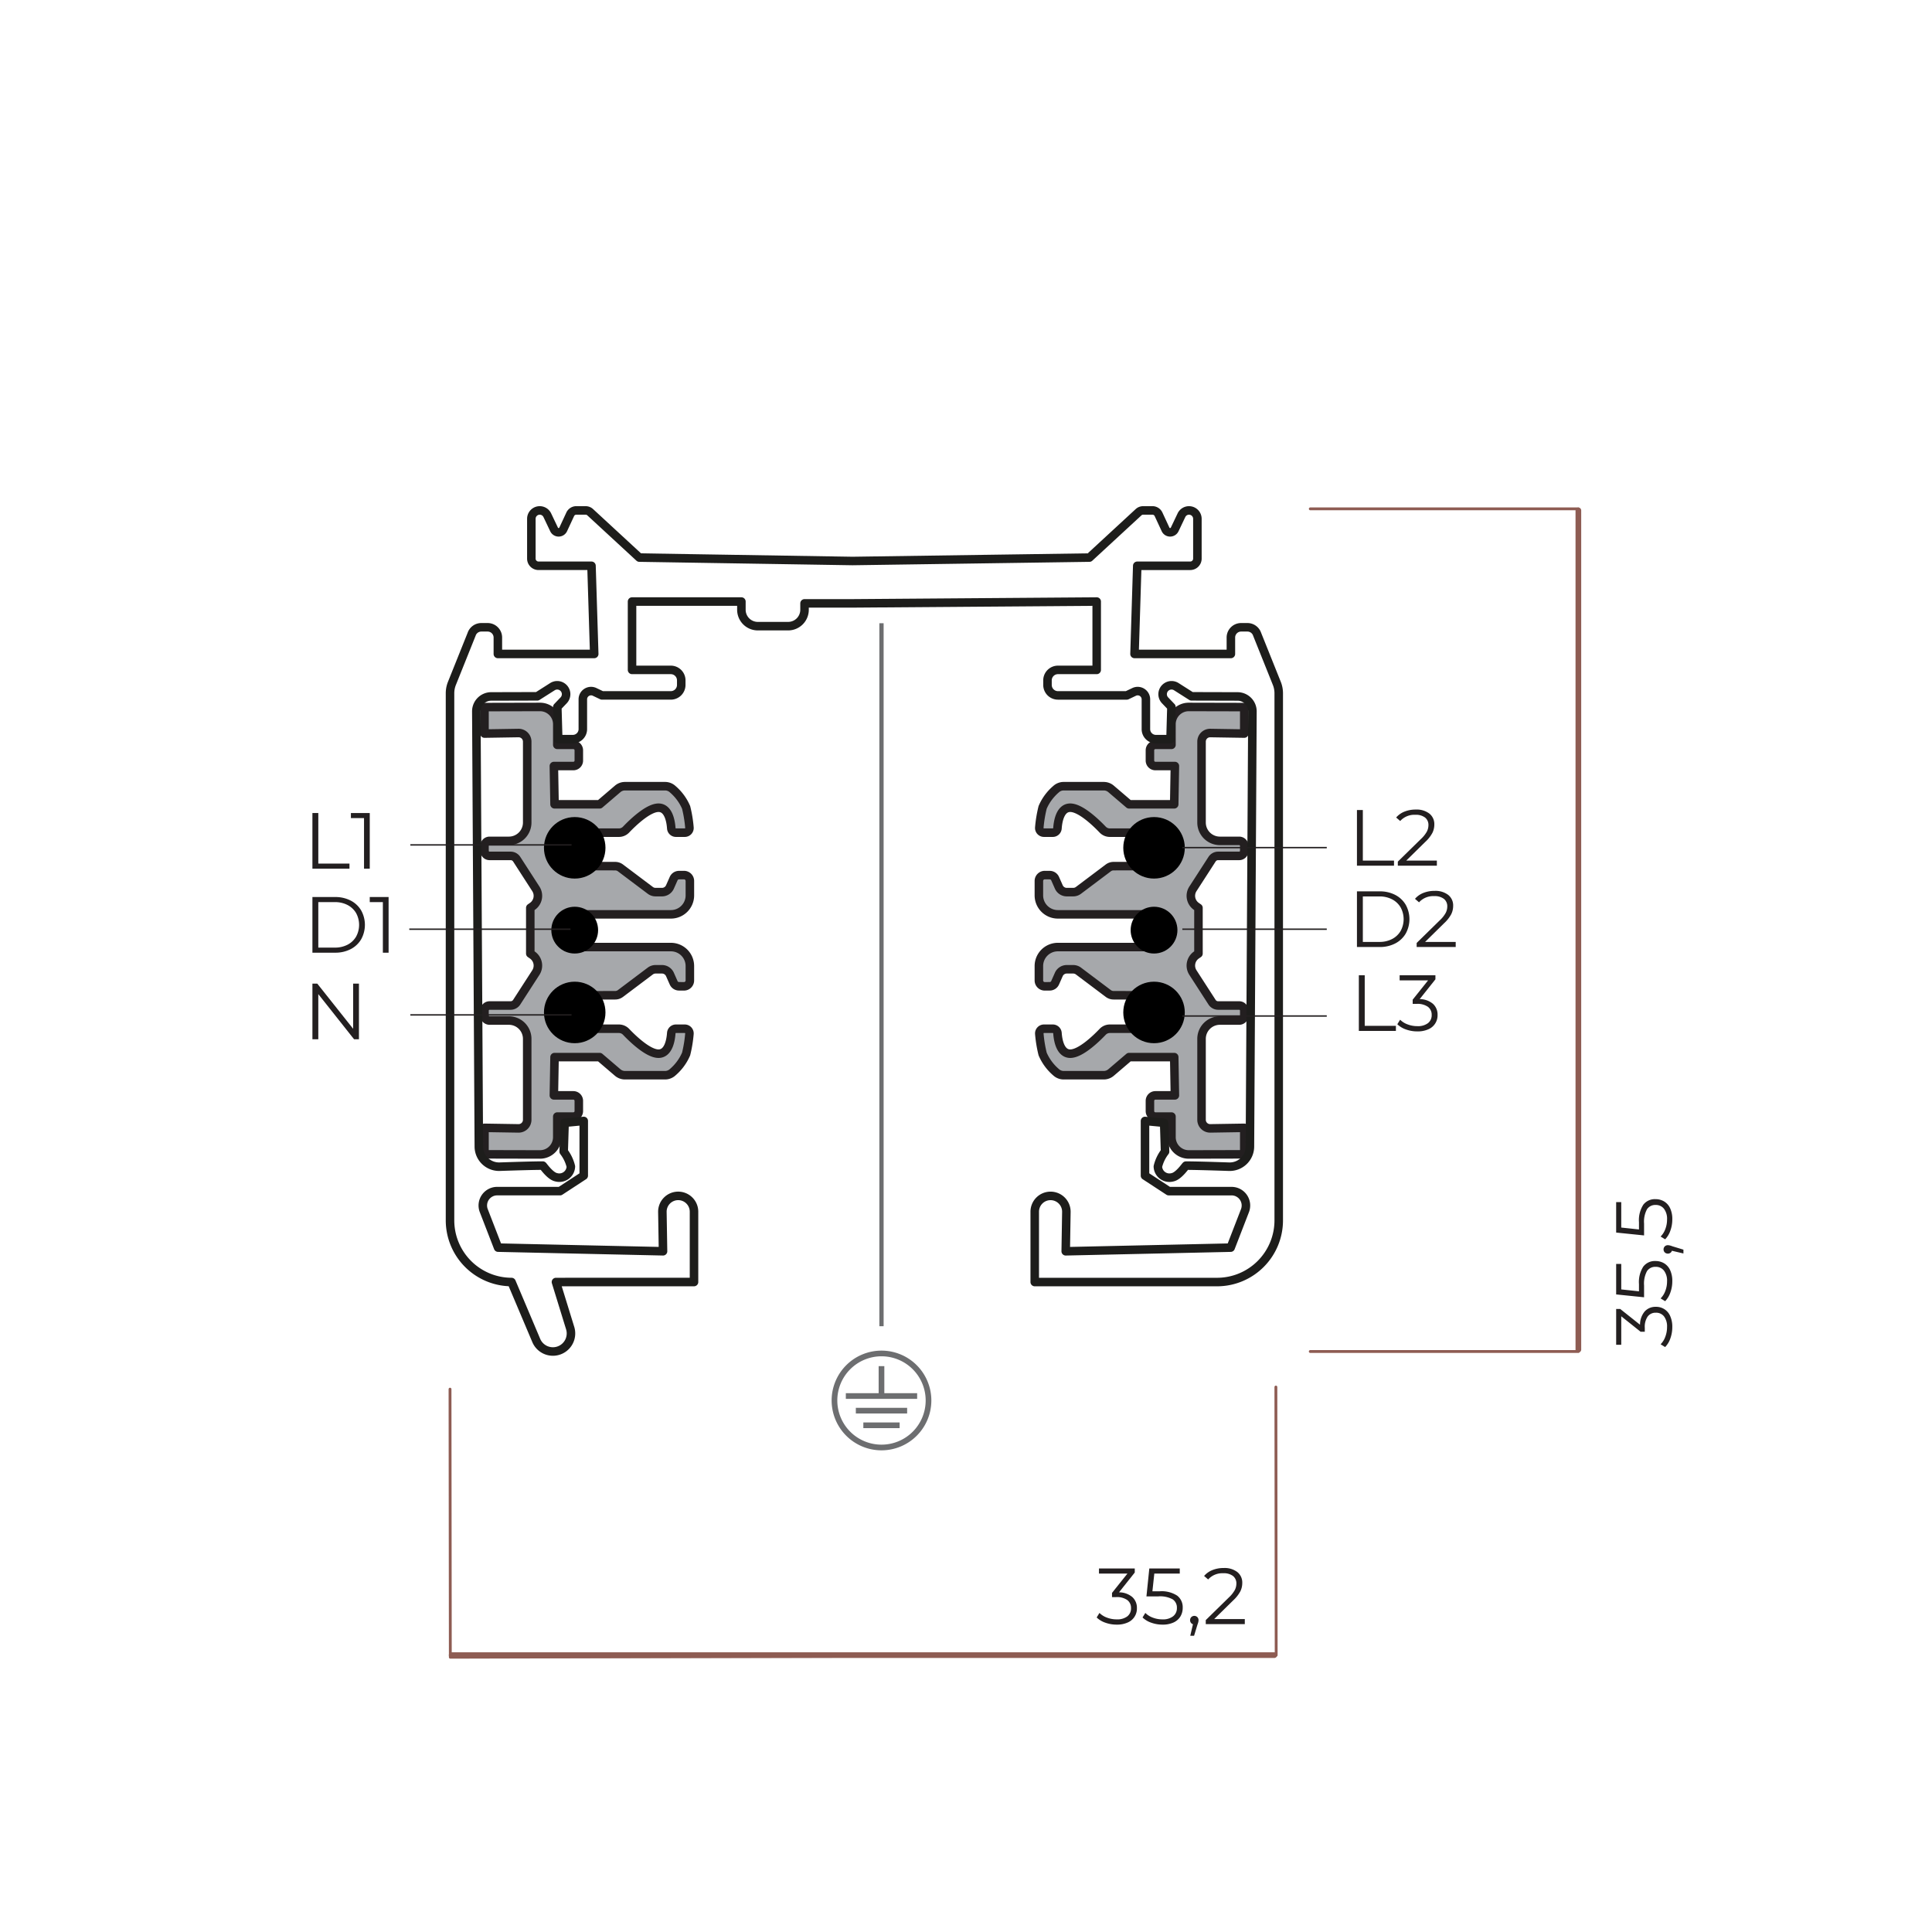
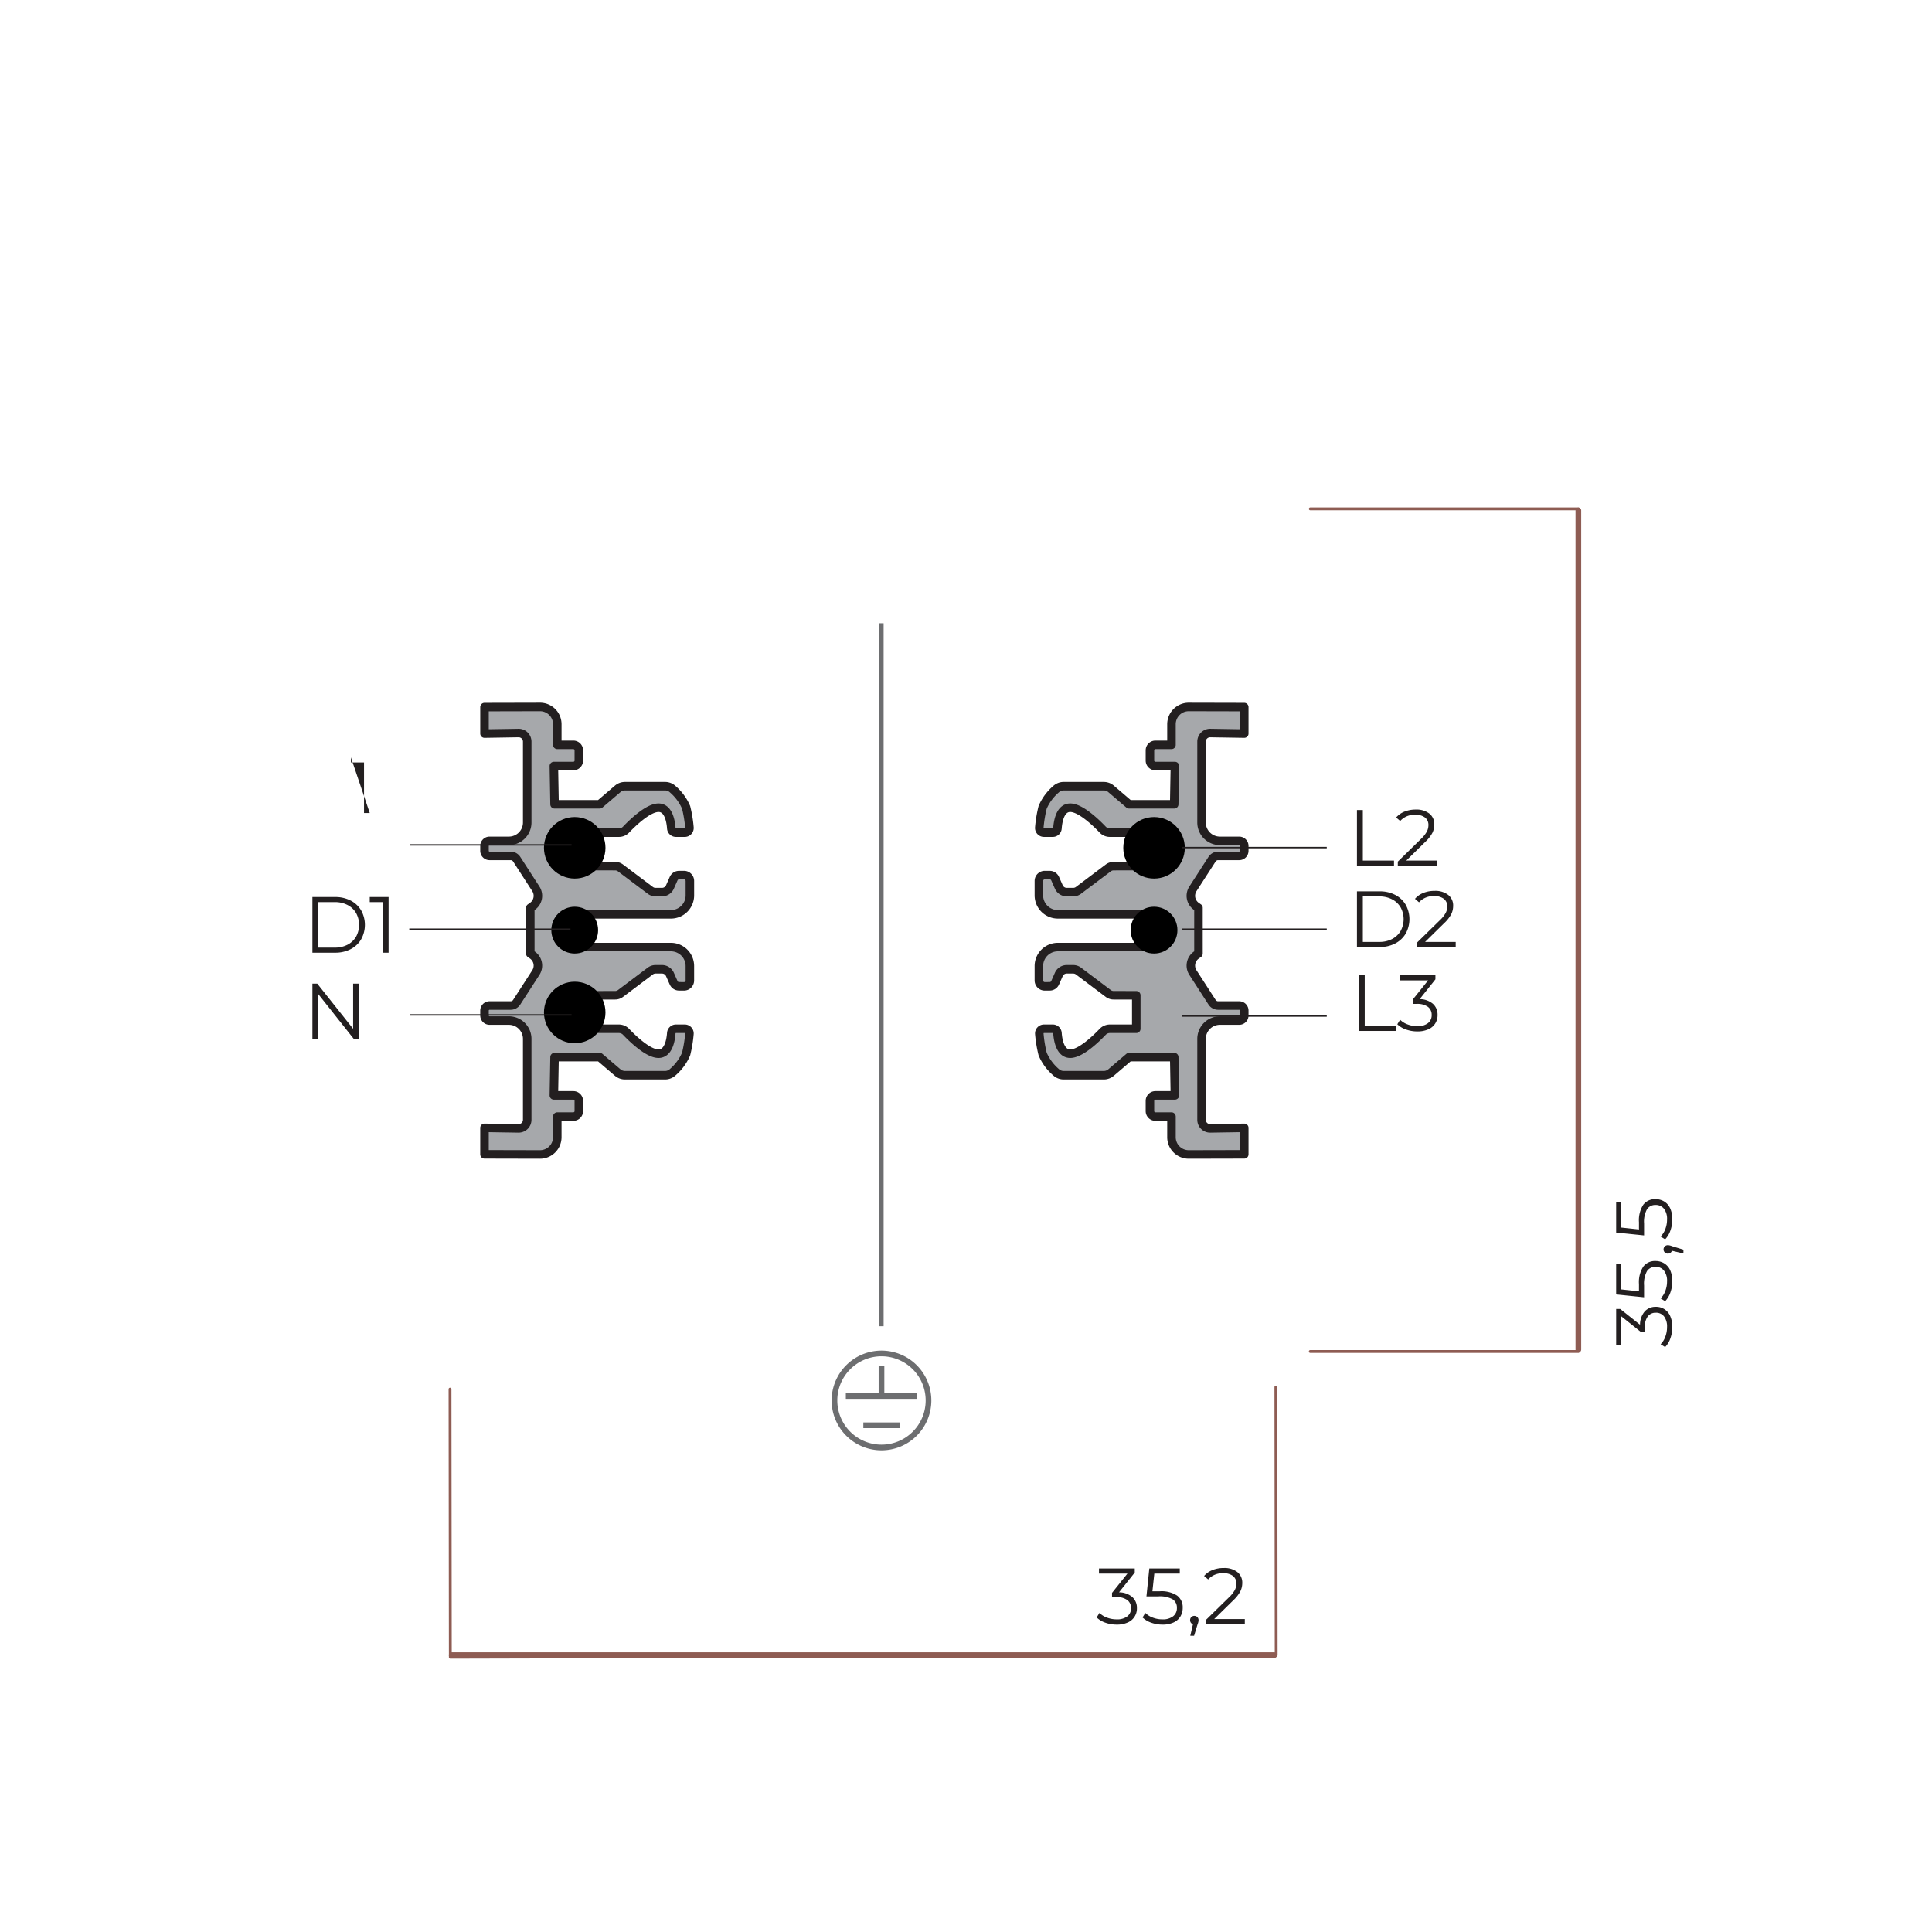
<svg xmlns="http://www.w3.org/2000/svg" id="Layer_2" data-name="Layer 2" viewBox="0 0 340.158 340.158">
  <defs>
    <style>.cls-1{fill:#a6a8ab;}.cls-1,.cls-4{stroke:#231f20;}.cls-1,.cls-2,.cls-5,.cls-8{stroke-linecap:round;}.cls-1,.cls-2,.cls-5{stroke-linejoin:round;}.cls-1,.cls-2{stroke-width:1.5px;}.cls-2,.cls-4,.cls-5,.cls-6,.cls-7,.cls-8{fill:none;}.cls-2{stroke:#1d1d1b;}.cls-3{fill:#231f20;}.cls-4,.cls-6,.cls-7,.cls-8{stroke-miterlimit:10;}.cls-4{stroke-width:0.25px;}.cls-5,.cls-8{stroke:#8e5c53;}.cls-5{stroke-width:0.5px;}.cls-6,.cls-7{stroke:#6d6e70;}.cls-6{stroke-width:0.75px;}</style>
  </defs>
  <title>Dali_new</title>
  <path class="cls-1" d="M99.743,166.746h18.38a3.339,3.339,0,0,1,3.339,3.339v2.537a1.036,1.036,0,0,1-1.043,1.036l-.875-.006a1.036,1.036,0,0,1-.94-.617l-.648-1.465a1.534,1.534,0,0,0-1.403-.913H115.417a1.534,1.534,0,0,0-.922.308l-5.256,3.955a1.543,1.543,0,0,1-.926.31l-3.998.006v5.889h4.652a1.744,1.744,0,0,1,1.263.541c1.129,1.184,3.922,3.898,5.757,3.851,1.719-.044,2.114-2.38,2.202-3.627a.824.824,0,0,1,.823-.765h1.55a.825.825,0,0,1,.822.904,22.514,22.514,0,0,1-.585,3.548,8.776,8.776,0,0,1-2.352,3.195,1.964,1.964,0,0,1-1.35.535h-7.063a1.97,1.97,0,0,1-1.28-.473l-3.177-2.716H97.637l-.12,6.739h3.429a.963.963,0,0,1,.963.963v1.805a.963.963,0,0,1-.963.963H98.118v3.627a3.044,3.044,0,0,1-3.051,3.044l-9.764-.023v-4.663l5.983.096a1.513,1.513,0,0,0,1.537-1.513V182.91a3.229,3.229,0,0,0-3.229-3.229H86.196a.892.892,0,0,1-.892-.892v-.862a.892.892,0,0,1,.892-.892H89.908a1.266,1.266,0,0,0,1.064-.579l3.372-5.222a2.265,2.265,0,0,0-.611-3.089l-.367-.255V159.84l.367-.255a2.265,2.265,0,0,0,.611-3.089l-3.372-5.222a1.266,1.266,0,0,0-1.064-.58H86.196a.892.892,0,0,1-.892-.892V148.94a.892.892,0,0,1,.892-.892H89.595a3.229,3.229,0,0,0,3.229-3.229V130.573a1.513,1.513,0,0,0-1.537-1.513l-5.983.096v-4.663l9.764-.023a3.044,3.044,0,0,1,3.051,3.044v3.627h2.828a.963.963,0,0,1,.963.963v1.805a.963.963,0,0,1-.963.963H97.517l.12,6.738h7.942l3.177-2.716a1.97,1.97,0,0,1,1.28-.472h7.063a1.964,1.964,0,0,1,1.35.535,8.777,8.777,0,0,1,2.352,3.195,22.514,22.514,0,0,1,.585,3.548.825.825,0,0,1-.822.904h-1.55a.824.824,0,0,1-.823-.765c-.088-1.247-.484-3.583-2.202-3.627-1.835-.047-4.628,2.667-5.757,3.851a1.743,1.743,0,0,1-1.263.541h-4.652v5.889l3.998.006a1.543,1.543,0,0,1,.926.31l5.256,3.955a1.534,1.534,0,0,0,.922.308h1.136a1.534,1.534,0,0,0,1.403-.913l.648-1.465a1.036,1.036,0,0,1,.94-.617l.875-.006a1.036,1.036,0,0,1,1.043,1.036v2.537a3.339,3.339,0,0,1-3.339,3.339h-18.38Z" />
  <circle cx="101.187" cy="149.271" r="5.415" />
  <circle cx="101.187" cy="178.257" r="5.415" />
  <circle cx="101.187" cy="163.764" r="4.118" />
  <path class="cls-1" d="M204.63,166.746H186.25a3.339,3.339,0,0,0-3.339,3.339v2.537a1.036,1.036,0,0,0,1.043,1.036l.875-.006a1.036,1.036,0,0,0,.94-.617l.648-1.465a1.534,1.534,0,0,1,1.403-.913h1.136a1.533,1.533,0,0,1,.922.308l5.256,3.955a1.544,1.544,0,0,0,.926.31l3.998.006v5.889h-4.652a1.744,1.744,0,0,0-1.263.541c-1.129,1.184-3.922,3.898-5.757,3.851-1.719-.044-2.114-2.38-2.203-3.627a.824.824,0,0,0-.823-.765h-1.55a.825.825,0,0,0-.822.904,22.503,22.503,0,0,0,.585,3.548,8.776,8.776,0,0,0,2.352,3.195,1.963,1.963,0,0,0,1.35.535h7.063a1.97,1.97,0,0,0,1.28-.473l3.178-2.716h7.942l.12,6.739H203.427a.963.963,0,0,0-.963.963v1.805a.963.963,0,0,0,.963.963h2.828v3.627a3.044,3.044,0,0,0,3.051,3.044l9.764-.023v-4.663l-5.983.096a1.513,1.513,0,0,1-1.537-1.513V182.91a3.229,3.229,0,0,1,3.229-3.229h3.399a.892.892,0,0,0,.892-.892v-.862a.892.892,0,0,0-.892-.892h-3.712a1.266,1.266,0,0,1-1.064-.579l-3.372-5.222a2.265,2.265,0,0,1,.611-3.089l.367-.255V159.84l-.367-.255a2.265,2.265,0,0,1-.611-3.089l3.372-5.222a1.266,1.266,0,0,1,1.064-.58h3.712a.892.892,0,0,0,.892-.892V148.94a.892.892,0,0,0-.892-.892h-3.399a3.229,3.229,0,0,1-3.229-3.229V130.573a1.513,1.513,0,0,1,1.537-1.513l5.983.096v-4.663l-9.764-.023a3.044,3.044,0,0,0-3.051,3.044v3.627H203.427a.963.963,0,0,0-.963.963v1.805a.963.963,0,0,0,.963.963h3.429l-.12,6.738h-7.942l-3.178-2.716a1.97,1.97,0,0,0-1.28-.472h-7.063a1.964,1.964,0,0,0-1.35.535,8.777,8.777,0,0,0-2.352,3.195,22.502,22.502,0,0,0-.585,3.548.825.825,0,0,0,.822.904h1.55a.824.824,0,0,0,.823-.765c.088-1.247.484-3.583,2.203-3.627,1.835-.047,4.628,2.667,5.757,3.851a1.743,1.743,0,0,0,1.263.541h4.652v5.889l-3.998.006a1.543,1.543,0,0,0-.926.31l-5.256,3.955a1.534,1.534,0,0,1-.922.308H187.82a1.534,1.534,0,0,1-1.403-.913l-.648-1.465a1.036,1.036,0,0,0-.94-.617l-.875-.006a1.036,1.036,0,0,0-1.043,1.036v2.537a3.339,3.339,0,0,0,3.339,3.339h18.38Z" />
  <circle cx="203.186" cy="149.271" r="5.415" />
-   <circle cx="203.186" cy="178.257" r="5.415" />
  <circle cx="203.186" cy="163.764" r="4.118" />
-   <path class="cls-2" d="M150.107,106.233l42.984-.321v12.033h-6.819a1.845,1.845,0,0,0-1.845,1.845v.802a1.845,1.845,0,0,0,1.845,1.845h12.113l1.298-.618a1.448,1.448,0,0,1,2.071,1.308v5.247a1.765,1.765,0,0,0,1.765,1.765h2.567l.16-5.668-1.113-1.163a1.568,1.568,0,0,1,.263-2.389h0A1.568,1.568,0,0,1,207.11,120.9l2.668,1.698,8.113.022a2.626,2.626,0,0,1,2.619,2.641l-.442,76.614a3.562,3.562,0,0,1-3.682,3.54c-2.652-.089-6.031-.191-7.57-.191-.064,0-1.289,1.852-2.387,2.056a2.033,2.033,0,0,1-2.567-1.895,6.978,6.978,0,0,1,1.264-2.633l-.161-5.068-3.369-.321v9.626l4.171,2.728h11.071a2.528,2.528,0,0,1,2.357,3.441l-2.519,6.507-29.04.642.114-6.921a2.785,2.785,0,0,0-2.784-2.83h0a2.785,2.785,0,0,0-2.785,2.785v12.382H214.31a10.861,10.861,0,0,0,10.83-10.83V122.059a4.686,4.686,0,0,0-.337-1.744l-3.464-8.637a1.803,1.803,0,0,0-1.71-1.233H218.52a1.803,1.803,0,0,0-1.803,1.803v2.89H199.75l.481-15.523h9.325a1.263,1.263,0,0,0,1.264-1.263V91.344a1.475,1.475,0,0,0-1.475-1.475h0a1.475,1.475,0,0,0-1.332.841l-1.195,2.51a.887.887,0,0,1-1.605-.008L203.978,90.55a1.178,1.178,0,0,0-1.069-.682h-1.645a1.178,1.178,0,0,0-.799.312l-8.656,7.99-41.701.602-37.543-.602-8.656-7.99a1.178,1.178,0,0,0-.799-.312h-1.645a1.178,1.178,0,0,0-1.069.682L99.16,93.212a.887.887,0,0,1-1.605.008l-1.195-2.51a1.475,1.475,0,0,0-1.332-.841h0a1.475,1.475,0,0,0-1.475,1.475v7.008A1.263,1.263,0,0,0,94.816,99.615h9.325l.481,15.523H87.656v-2.89a1.803,1.803,0,0,0-1.803-1.803H84.744a1.803,1.803,0,0,0-1.71,1.233l-3.464,8.637a4.686,4.686,0,0,0-.337,1.744V214.891a10.861,10.861,0,0,0,10.83,10.83h0l4.353,10.29a3.182,3.182,0,0,0,3.707,1.846h0a3.182,3.182,0,0,0,2.264-4.023l-2.502-8.113H122.191V213.339a2.785,2.785,0,0,0-2.785-2.785h0a2.785,2.785,0,0,0-2.784,2.83l.114,6.921-29.04-.642-2.519-6.507a2.528,2.528,0,0,1,2.358-3.441H98.606l4.171-2.728v-9.626l-3.369.321-.161,5.068a6.978,6.978,0,0,1,1.264,2.633,2.033,2.033,0,0,1-2.567,1.895c-1.098-.204-2.323-2.056-2.386-2.056-1.539,0-4.918.102-7.57.191a3.562,3.562,0,0,1-3.682-3.54l-.442-76.614a2.626,2.626,0,0,1,2.619-2.641l8.113-.022L97.263,120.9a1.568,1.568,0,0,1,1.712.018h0a1.568,1.568,0,0,1,.263,2.389L98.125,124.47l.16,5.668h2.567a1.765,1.765,0,0,0,1.765-1.765v-5.247a1.448,1.448,0,0,1,2.071-1.308l1.298.618H118.1a1.845,1.845,0,0,0,1.845-1.845V119.79a1.845,1.845,0,0,0-1.845-1.845h-6.819v-12.033h19.253v1.444a2.888,2.888,0,0,0,2.888,2.888h5.341a2.888,2.888,0,0,0,2.888-2.888v-1.123Z" />
  <path class="cls-3" d="M238.912,142.618h1.036v8.903h5.488v.896h-6.524Z" />
  <path class="cls-3" d="M252.982,151.521v.896h-6.874v-.714l4.074-3.99a5.285,5.285,0,0,0,1.043-1.308,2.502,2.502,0,0,0,.273-1.113,1.641,1.641,0,0,0-.595-1.351,2.636,2.636,0,0,0-1.701-.483,3.36,3.36,0,0,0-2.674,1.092l-.714-.616a3.76,3.76,0,0,1,1.463-1.035,5.253,5.253,0,0,1,2.009-.364,3.666,3.666,0,0,1,2.373.707,2.354,2.354,0,0,1,.875,1.938,3.318,3.318,0,0,1-.336,1.456,6.098,6.098,0,0,1-1.274,1.61l-3.332,3.275Z" />
  <path class="cls-3" d="M239.245,171.711h1.036v8.903h5.488v.896h-6.524Z" />
  <path class="cls-3" d="M252.3,176.744a2.545,2.545,0,0,1,.805,1.952,2.658,2.658,0,0,1-1.61,2.52,4.52,4.52,0,0,1-1.945.378,5.85,5.85,0,0,1-2.01-.343,4.073,4.073,0,0,1-1.518-.917l.49-.798a3.598,3.598,0,0,0,1.302.818,4.76,4.76,0,0,0,1.736.315,2.913,2.913,0,0,0,1.861-.525,1.749,1.749,0,0,0,.658-1.449,1.715,1.715,0,0,0-.658-1.428,3.184,3.184,0,0,0-1.987-.517h-.7v-.742l2.716-3.402h-5.012v-.895h6.3v.714l-2.772,3.486A3.624,3.624,0,0,1,252.3,176.744Z" />
-   <path class="cls-3" d="M55.006,143.145h1.036v8.903h5.488v.896H55.006Z" />
-   <path class="cls-3" d="M65.101,143.145v9.8H64.092v-8.904h-2.31v-.895Z" />
+   <path class="cls-3" d="M65.101,143.145H64.092v-8.904h-2.31v-.895Z" />
  <path class="cls-3" d="M63.197,173.181v9.8h-.855l-6.3-7.952v7.952H55.006v-9.8h.855l6.314,7.952v-7.952Z" />
  <line class="cls-4" x1="208.168" y1="178.882" x2="233.598" y2="178.882" />
  <line class="cls-4" x1="208.168" y1="149.233" x2="233.598" y2="149.233" />
  <line class="cls-4" x1="72.25" y1="178.689" x2="100.632" y2="178.689" />
  <line class="cls-4" x1="72.25" y1="148.76" x2="100.632" y2="148.76" />
  <line class="cls-4" x1="208.168" y1="163.601" x2="233.598" y2="163.601" />
  <line class="cls-4" x1="72.06" y1="163.601" x2="100.442" y2="163.601" />
  <path class="cls-3" d="M55.006,157.936h3.99a5.835,5.835,0,0,1,2.744.623,4.547,4.547,0,0,1,1.848,1.735,5.234,5.234,0,0,1,0,5.082,4.544,4.544,0,0,1-1.848,1.736,5.837,5.837,0,0,1-2.744.623h-3.99Zm3.935,8.903a4.752,4.752,0,0,0,2.254-.511,3.717,3.717,0,0,0,1.498-1.414,4.325,4.325,0,0,0,0-4.157,3.718,3.718,0,0,0-1.498-1.414,4.752,4.752,0,0,0-2.254-.512H56.042V166.84Z" />
  <path class="cls-3" d="M68.418,157.936v9.8H67.41v-8.904H65.1v-.895Z" />
  <path class="cls-3" d="M238.912,156.936h3.99a5.836,5.836,0,0,1,2.744.623,4.546,4.546,0,0,1,1.848,1.735,5.233,5.233,0,0,1,0,5.082,4.543,4.543,0,0,1-1.848,1.736,5.837,5.837,0,0,1-2.744.623h-3.99Zm3.935,8.903a4.752,4.752,0,0,0,2.254-.511,3.717,3.717,0,0,0,1.498-1.414,4.325,4.325,0,0,0,0-4.157,3.718,3.718,0,0,0-1.498-1.414,4.752,4.752,0,0,0-2.254-.512h-2.898V165.84Z" />
  <path class="cls-3" d="M256.299,165.84v.896h-6.874v-.714l4.074-3.99a5.285,5.285,0,0,0,1.043-1.309,2.501,2.501,0,0,0,.272-1.113,1.641,1.641,0,0,0-.595-1.351,2.637,2.637,0,0,0-1.701-.483,3.361,3.361,0,0,0-2.674,1.092l-.714-.616a3.763,3.763,0,0,1,1.463-1.035,5.252,5.252,0,0,1,2.009-.364,3.666,3.666,0,0,1,2.373.707,2.354,2.354,0,0,1,.875,1.938,3.319,3.319,0,0,1-.336,1.456,6.093,6.093,0,0,1-1.273,1.61L250.91,165.84Z" />
  <path class="cls-3" d="M289.582,230.892a2.545,2.545,0,0,1,1.952-.805,2.658,2.658,0,0,1,2.521,1.61,4.521,4.521,0,0,1,.378,1.945,5.851,5.851,0,0,1-.343,2.01,4.074,4.074,0,0,1-.917,1.519l-.798-.49a3.595,3.595,0,0,0,.818-1.302,4.757,4.757,0,0,0,.316-1.736,2.913,2.913,0,0,0-.525-1.861,1.749,1.749,0,0,0-1.449-.658,1.716,1.716,0,0,0-1.428.658,3.184,3.184,0,0,0-.517,1.987v.7h-.742l-3.402-2.716v5.012h-.895v-6.3h.714l3.486,2.772A3.624,3.624,0,0,1,289.582,230.892Z" />
  <path class="cls-3" d="M289.331,222.996a2.558,2.558,0,0,1,2.135-.973,2.922,2.922,0,0,1,1.525.399,2.713,2.713,0,0,1,1.058,1.196,4.486,4.486,0,0,1,.385,1.96,5.805,5.805,0,0,1-.343,1.995,4.078,4.078,0,0,1-.917,1.52l-.798-.49a3.62,3.62,0,0,0,.818-1.288,4.65,4.65,0,0,0,.316-1.722,2.898,2.898,0,0,0-.546-1.884,1.792,1.792,0,0,0-1.456-.665,1.738,1.738,0,0,0-1.526.749,4.619,4.619,0,0,0-.518,2.527v2.086l-4.914-.504v-5.362h.895v4.481l3.122.336v-1.26A5.04,5.04,0,0,1,289.331,222.996Z" />
  <path class="cls-3" d="M293.11,219.446a.747.747,0,0,1,.539-.21,1.532,1.532,0,0,1,.364.049,3.892,3.892,0,0,1,.448.147l1.932.588v.672l-2.03-.476a.695.695,0,0,1-.259.363.801.801,0,0,1-.994-.069.762.762,0,0,1,0-1.064Z" />
  <path class="cls-3" d="M289.331,212.103a2.558,2.558,0,0,1,2.135-.973,2.922,2.922,0,0,1,1.525.4,2.712,2.712,0,0,1,1.058,1.196,4.486,4.486,0,0,1,.385,1.96,5.805,5.805,0,0,1-.343,1.995,4.079,4.079,0,0,1-.917,1.52l-.798-.49a3.619,3.619,0,0,0,.818-1.288,4.65,4.65,0,0,0,.316-1.722,2.898,2.898,0,0,0-.546-1.884,1.792,1.792,0,0,0-1.456-.665,1.738,1.738,0,0,0-1.526.749,4.619,4.619,0,0,0-.518,2.527v2.086l-4.914-.504v-5.362h.895v4.481l3.122.336v-1.26A5.04,5.04,0,0,1,289.331,212.103Z" />
  <polyline class="cls-5" points="224.638 244.208 224.691 291.41 79.286 291.782 79.233 244.581" />
  <polyline class="cls-5" points="230.694 89.588 277.896 89.589 277.893 237.954 230.691 237.953" />
  <path class="cls-3" d="M199.365,281.188a2.545,2.545,0,0,1,.805,1.952,2.658,2.658,0,0,1-1.61,2.521,4.519,4.519,0,0,1-1.945.378,5.852,5.852,0,0,1-2.01-.343,4.075,4.075,0,0,1-1.519-.917l.49-.798a3.596,3.596,0,0,0,1.302.818,4.76,4.76,0,0,0,1.736.315,2.913,2.913,0,0,0,1.861-.525,1.749,1.749,0,0,0,.658-1.449,1.716,1.716,0,0,0-.658-1.428,3.183,3.183,0,0,0-1.987-.518h-.7v-.742l2.716-3.402h-5.012v-.895h6.3v.714l-2.772,3.486A3.623,3.623,0,0,1,199.365,281.188Z" />
  <path class="cls-3" d="M207.26,280.936a2.558,2.558,0,0,1,.973,2.135,2.922,2.922,0,0,1-.399,1.525,2.714,2.714,0,0,1-1.196,1.058,4.487,4.487,0,0,1-1.96.385,5.805,5.805,0,0,1-1.995-.343,4.078,4.078,0,0,1-1.52-.917l.49-.798a3.62,3.62,0,0,0,1.288.818,4.652,4.652,0,0,0,1.722.315,2.898,2.898,0,0,0,1.884-.546,1.792,1.792,0,0,0,.665-1.456,1.738,1.738,0,0,0-.749-1.526,4.62,4.62,0,0,0-2.527-.518h-2.086l.504-4.914h5.362v.895h-4.48l-.336,3.122h1.26A5.041,5.041,0,0,1,207.26,280.936Z" />
  <path class="cls-3" d="M210.81,284.716a.747.747,0,0,1,.21.539,1.53,1.53,0,0,1-.049.364,3.873,3.873,0,0,1-.147.448l-.588,1.932h-.672l.475-2.03a.694.694,0,0,1-.363-.259.74.74,0,0,1-.141-.455.748.748,0,0,1,.21-.539.762.762,0,0,1,1.065,0Z" />
  <path class="cls-3" d="M219.167,285.058v.896h-6.874v-.714l4.074-3.99a5.284,5.284,0,0,0,1.043-1.309,2.5,2.5,0,0,0,.273-1.113,1.641,1.641,0,0,0-.595-1.351,2.636,2.636,0,0,0-1.701-.483,3.36,3.36,0,0,0-2.674,1.092L212,277.471a3.76,3.76,0,0,1,1.463-1.035,5.254,5.254,0,0,1,2.009-.364,3.666,3.666,0,0,1,2.373.707,2.354,2.354,0,0,1,.875,1.938,3.318,3.318,0,0,1-.336,1.456,6.095,6.095,0,0,1-1.273,1.61l-3.332,3.275Z" />
  <line class="cls-6" x1="155.2" y1="109.729" x2="155.2" y2="233.501" />
  <path class="cls-7" d="M163.478,246.576a8.278,8.278,0,1,1-8.279-8.279A8.279,8.279,0,0,1,163.478,246.576Z" />
  <line class="cls-7" x1="155.2" y1="240.53" x2="155.2" y2="245.791" />
  <line class="cls-7" x1="148.923" y1="245.791" x2="161.477" y2="245.791" />
-   <line class="cls-7" x1="150.684" y1="248.368" x2="159.715" y2="248.368" />
  <line class="cls-7" x1="152.005" y1="250.944" x2="158.395" y2="250.944" />
  <line class="cls-8" x1="79.524" y1="291.413" x2="224.356" y2="291.413" />
  <line class="cls-8" x1="277.896" y1="89.863" x2="277.896" y2="237.621" />
</svg>